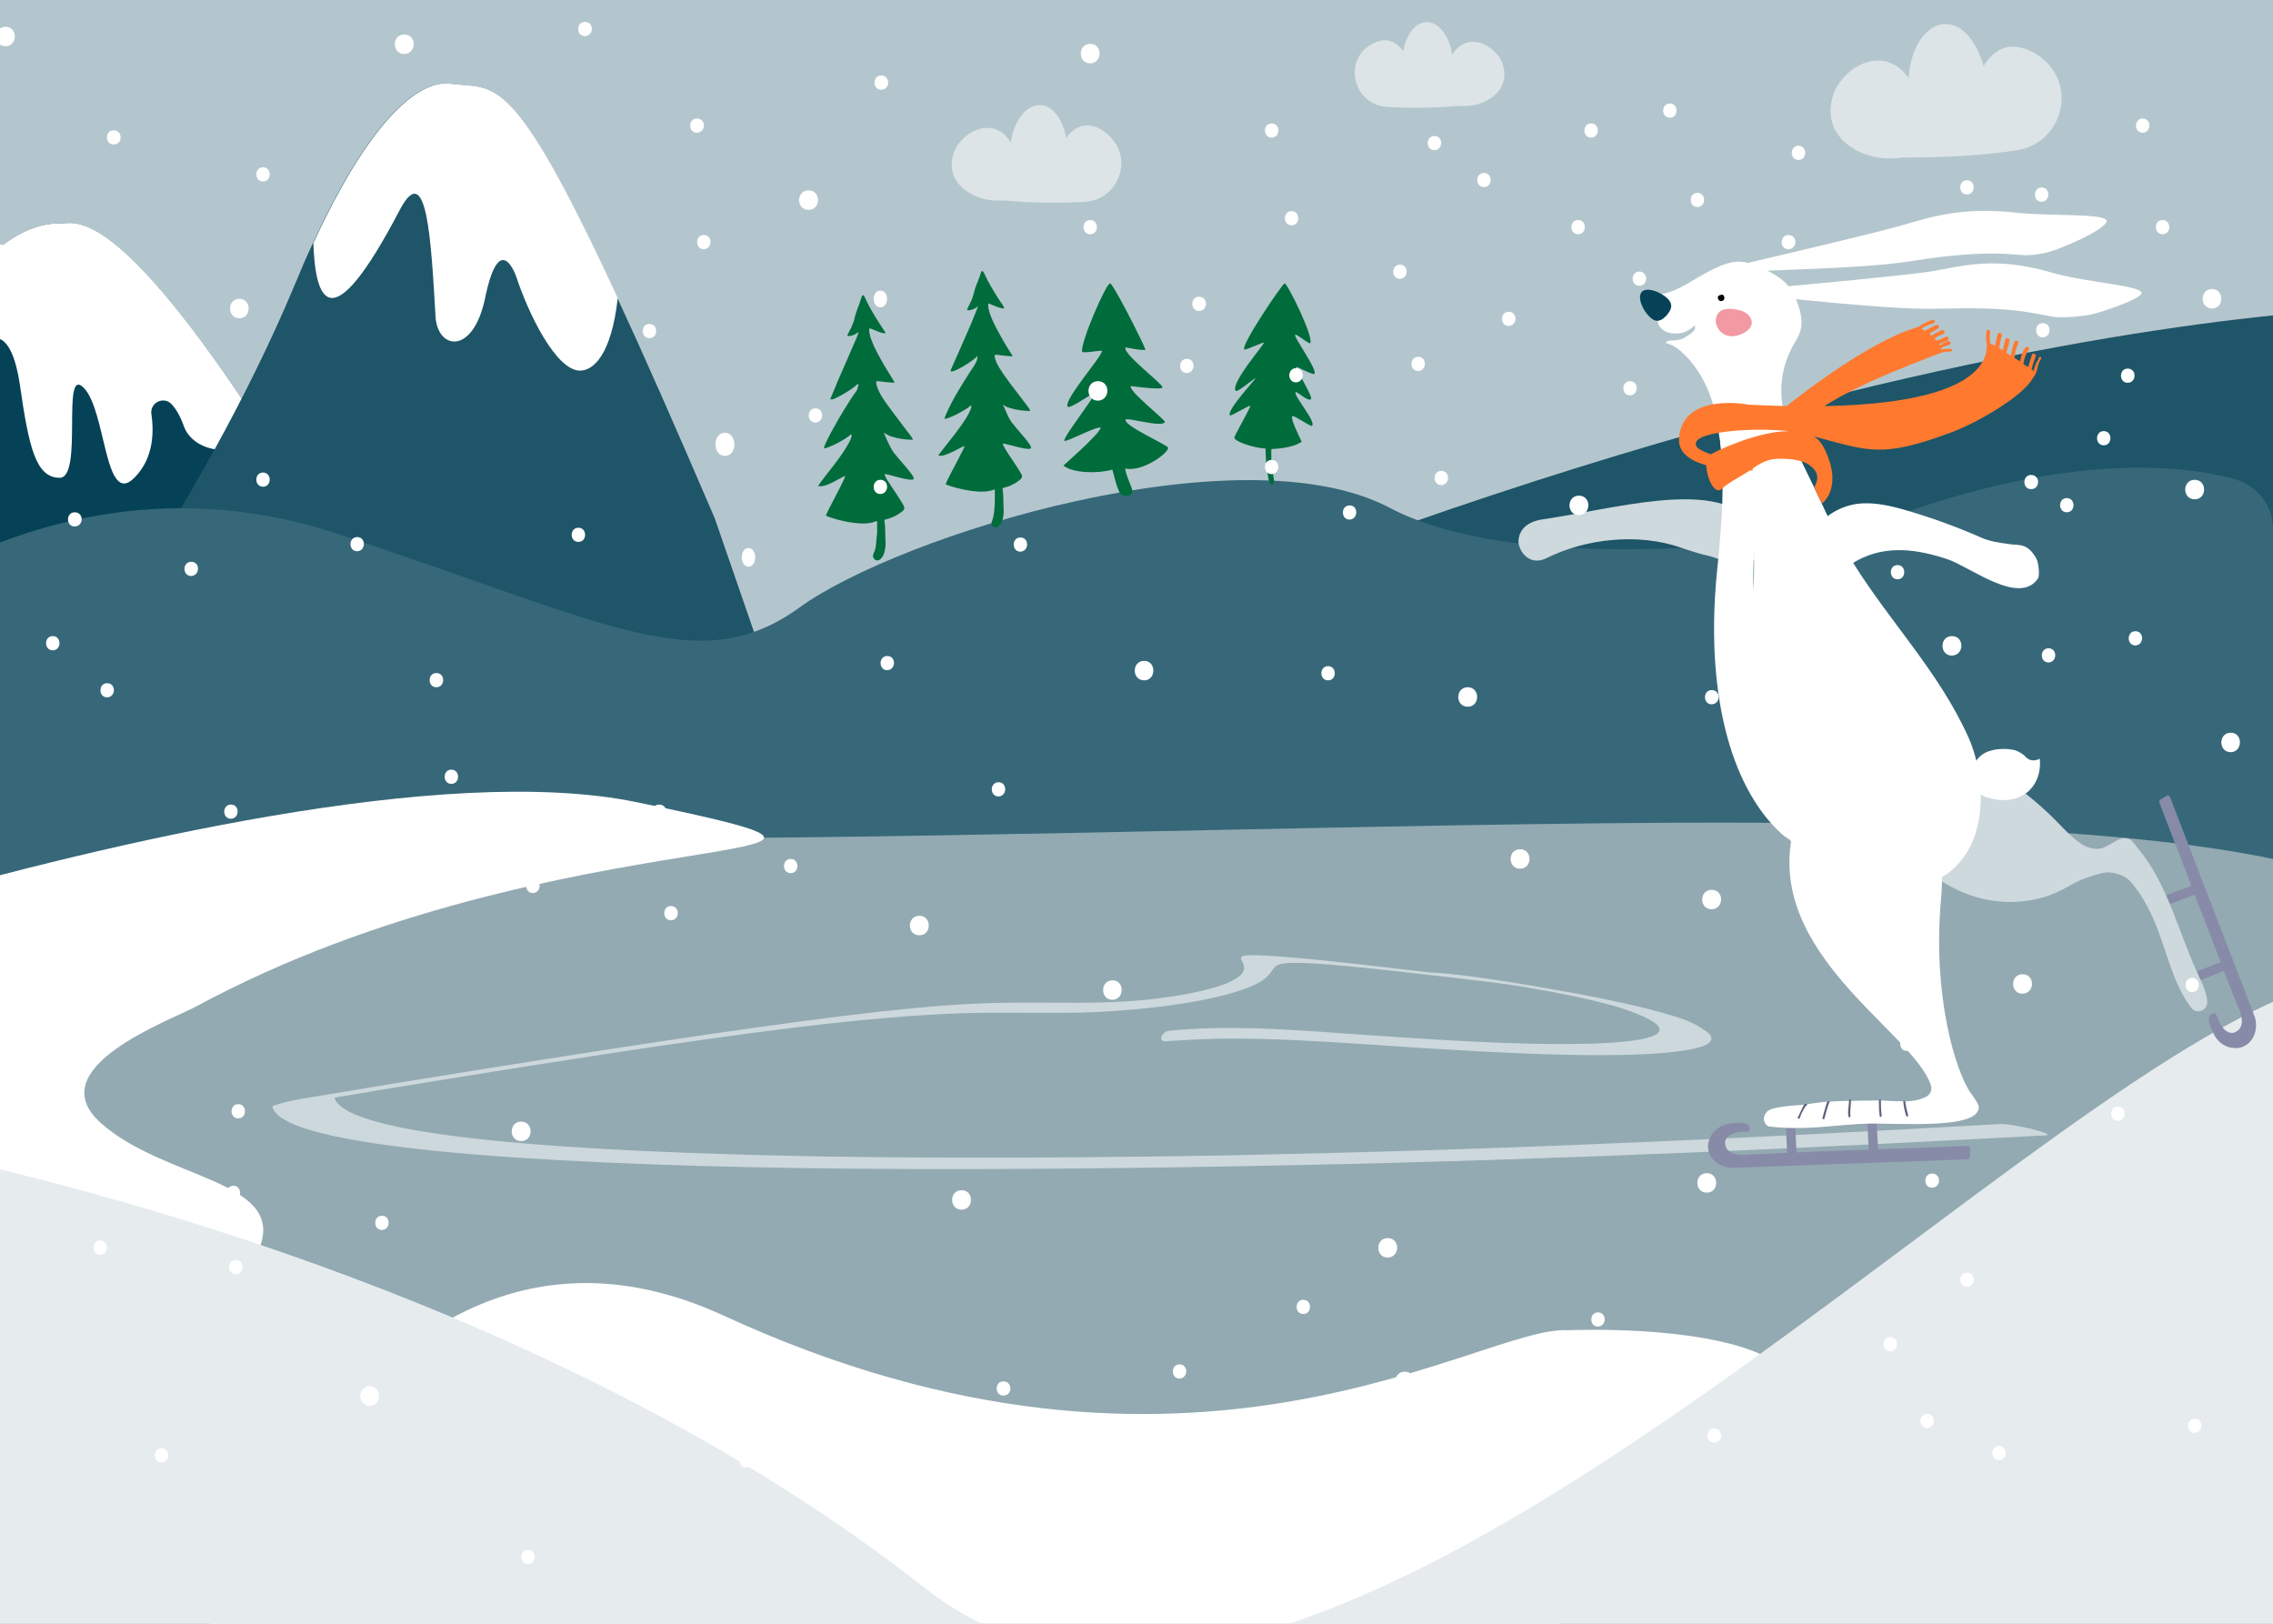
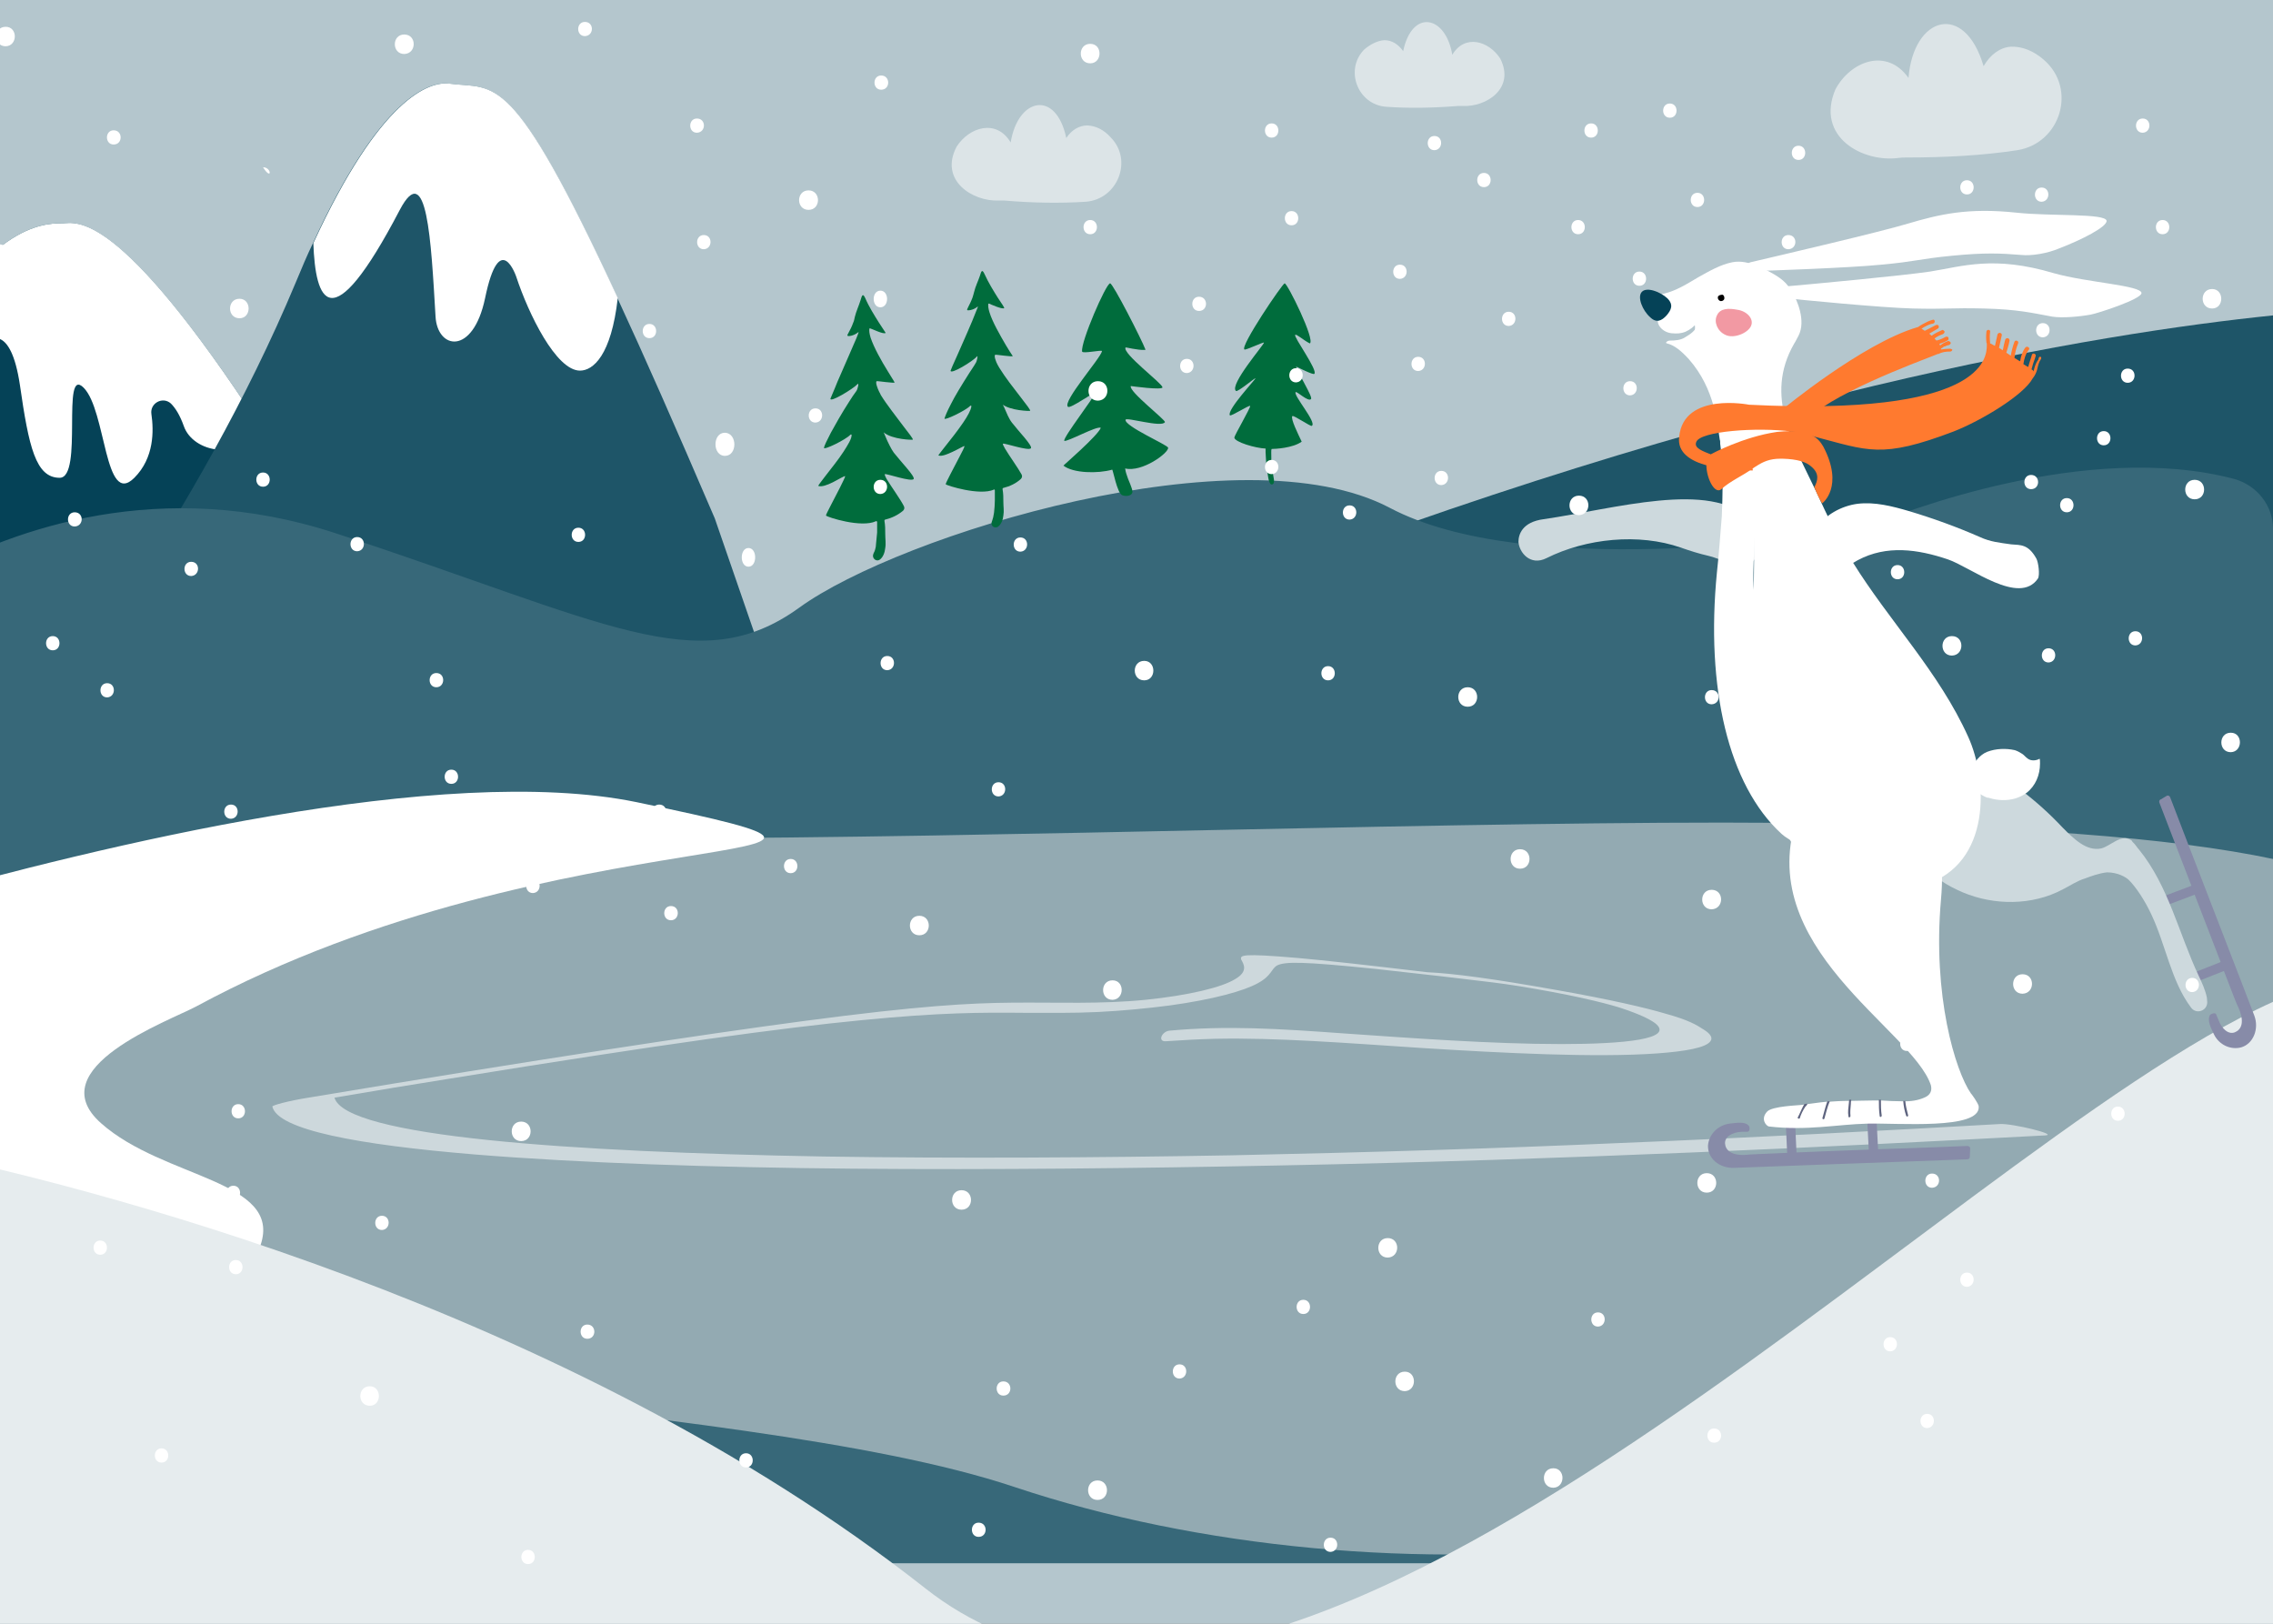
<svg xmlns="http://www.w3.org/2000/svg" xmlns:xlink="http://www.w3.org/1999/xlink" id="_x2014_ÎÓÈ_x5F_1" x="0px" y="0px" viewBox="0 0 560 400" style="enable-background:new 0 0 560 400;" xml:space="preserve">
  <rect x="0" y="0" width="560" height="400" fill="#808080" stroke="none" />
  <style type="text/css"> .st0{clip-path:url(#SVGID_2_);fill:none;} .st1{clip-path:url(#SVGID_2_);fill:#B4C6CD;} .st2{clip-path:url(#SVGID_2_);fill:#1E5568;} .st3{clip-path:url(#SVGID_2_);} .st4{fill:#054257;} .st5{fill:#FFFFFF;} .st6{fill:#1E5568;} .st7{clip-path:url(#SVGID_2_);fill:#376879;} .st8{clip-path:url(#SVGID_2_);fill:#006C3C;} .st9{opacity:0.53;clip-path:url(#SVGID_2_);} .st10{clip-path:url(#SVGID_2_);fill:#93AAB2;} .st11{opacity:0.54;clip-path:url(#SVGID_2_);fill:#FFFFFF;enable-background:new ;} .st12{clip-path:url(#SVGID_2_);fill:#FFFFFF;} .st13{clip-path:url(#SVGID_2_);fill:#E6ECEE;} .st14{fill:#878BA8;} .st15{fill:#CDD9DD;} .st16{fill:#F299A3;} .st17{fill:#FF7A2F;} .st18{fill:#5E647F;} .st19{clip-path:url(#SVGID_2_);fill:#074257;} .st20{clip-path:url(#SVGID_2_);fill:#FF7A2F;} .st21{clip-path:url(#SVGID_2_);fill:#EAEDF8;} </style>
  <g>
    <defs>
      <rect id="SVGID_1_" y="0" width="560" height="400" />
    </defs>
    <clipPath id="SVGID_2_">
      <use xlink:href="#SVGID_1_" style="overflow:visible;" />
    </clipPath>
    <rect y="0" class="st0" width="560" height="400" />
    <rect y="0" class="st0" width="560" height="400" />
    <rect y="0" class="st0" width="560" height="400" />
    <rect x="-23.4" y="-29" class="st1" width="583.4" height="432.2" />
    <rect y="0" class="st0" width="560" height="400" />
    <rect y="0" class="st0" width="560" height="400" />
    <rect y="0" class="st0" width="560" height="400" />
    <path class="st2" d="M560,77.7v227.9l-169.8,5.2l0,0l-142.7,4.3L131,318.8v-95.3c62-32.4,118.7-57.6,169.5-77.3 C427.4,96.7,517.1,82.1,560,77.7z" />
    <rect y="0" class="st0" width="560" height="400" />
    <rect y="0" class="st0" width="560" height="400" />
    <rect y="0" class="st0" width="560" height="400" />
    <g class="st3">
      <path class="st4" d="M95.1,161.8l-120.8,3.6V95c1.3-2,2.5-4.1,3.7-6.1c0.2-0.3,0.4-0.6,0.6-1C-2.8,56,9.8,55,15.4,55 c3.3,0,13.4-4.1,49,50.5c5,7.6,10.5,16.4,16.5,26.6L95.1,161.8z" />
      <path class="st5" d="M64.4,105.5c-5.4,8.2-16.8,6-19.1-0.5c-1-2.8-2.1-4.5-3.2-5.6c-2-1.8-5.2-0.1-4.8,2.6 c0.6,4.1,0.7,10.8-4.2,15.7c-7.4,7.4-6.9-16.6-12.5-22.2s0,22.2-5.9,22.2s-7.6-7.6-9.8-22.9C2.6,79.5-2.8,83.9-2.8,83.9 S-14.5,101-19.4,96.1c-1.9-1.9-2.6-4.6-2.6-7.2c0.2-0.3,0.4-0.6,0.6-1C-2.8,56,9.8,55,15.4,55C18.7,55,28.8,50.8,64.4,105.5z" />
    </g>
    <rect y="0" class="st0" width="560" height="400" />
    <rect y="0" class="st0" width="560" height="400" />
    <rect y="0" class="st0" width="560" height="400" />
    <g class="st3">
      <path class="st6" d="M190.4,169.1L9.9,176.6c0,0,38.6-48.6,63-107.1c1.4-3.4,2.8-6.7,4.2-9.6c16.4-35.6,28.4-39.9,33.5-39.3 c11.6,1.5,15.1-4.2,41.5,52.8c6.5,14,14.3,31.7,24,54.3L190.4,169.1z" />
      <path class="st5" d="M152.2,73.4c-1.6,14.2-6.1,17.9-9.3,17.9c-5.9,0-12.7-14-15.7-23.1c0,0-4.1-12.2-7.7,5.3 c-3,14.2-11.8,12.6-12.2,4.4c-1.1-18.7-2.1-38.9-8.8-26.2c-17.2,32.9-20.8,22.2-21.3,8.2c16.4-35.6,28.4-39.9,33.5-39.3 C122.2,22.1,125.8,16.4,152.2,73.4z" />
    </g>
    <rect y="0" class="st0" width="560" height="400" />
    <rect y="0" class="st0" width="560" height="400" />
    <rect y="0" class="st0" width="560" height="400" />
    <path class="st7" d="M560,130.2v242.4c0,6.9-5.8,12.5-13,12.5H-10.4c-7.2,0-13-5.6-13-12.5V152.3c0-4.5,2.5-8.7,6.6-10.9 c20.4-11.1,56.4-24.1,99.3-10.1c66.8,21.9,89.5,36.4,114.4,18.4c24.8-18,108.9-43.9,145.5-24.6c33.5,17.7,103,7.4,114.6,5.6 c1-0.2,2-0.5,3-0.9c8.4-3.5,54.2-21.4,90.5-11.8C556.1,119.6,560,124.6,560,130.2z" />
    <rect y="0" class="st0" width="560" height="400" />
    <rect y="0" class="st0" width="560" height="400" />
    <rect y="0" class="st0" width="560" height="400" />
    <path class="st8" d="M278.6,95.1c0,0,7.9,1.1,7.8,0.3c-0.1-1-9.9-8.3-9.1-9.8c0.1-0.1,2.9,0.7,4.8,0.6c0.1,0,0.1-0.1,0.1-0.1 c-0.9-2.4-8-16.3-8.7-16.3c-1,0-7.3,14.5-6.9,16.8c0.1,0.6,5-0.5,4.9-0.1c-0.3,1.7-9.8,12.4-8.4,13.7c0.6,0.6,6.5-3.8,6.6-3.3 c0.2,0.6-7.8,10.8-7.5,11.7c0.8,0.3,8.1-3.8,9-3.2c-0.7,1.9-9.3,9.3-9.2,9.3c2.4,1.9,8.5,2,12,1c0.2-0.1,1.2,5.8,2.5,6.3 c1.1,0.4,2.6,0.1,2.5-1c-0.1-0.8-0.9-2.6-1.1-3.1c-0.4-1.3-0.5-1.2-0.7-2.5c4.2,1,10.7-3.8,10.6-5.1c-0.1-0.7-10.8-5.3-10.5-6.9 c0.2-0.7,8.9,2,9.7,0.6C287.3,103.5,278,96.4,278.6,95.1z" />
    <rect y="0" class="st0" width="560" height="400" />
    <rect y="0" class="st0" width="560" height="400" />
    <rect y="0" class="st0" width="560" height="400" />
    <path class="st8" d="M319.2,96.6c0.3-0.3,3.1,2.5,3.8,1.7c0.5-0.5-3.3-6.5-3.7-8c0.7,0.3,4.2,2.1,4.5,1.8c1-0.8-5.2-9.2-4.7-9.6 c0.3-0.3,2,1.3,3.6,2.1c1.4-0.8-5.5-14.8-6.2-14.8c-0.5,0-11.1,15.6-9.9,16.3c0.3,0.2,4.7-1.9,4.8-1.7c0.2,0.3-8.6,10.4-6.9,11.9 c0.4,0.4,4.7-3.3,4.8-3.1c0.1,0.2-7.1,7.8-6.3,9.1c0.2,0.4,4.8-2.6,5-2.3c0.2,0.3-3.9,7.3-3.9,7.8c0.1,1.1,5.2,2.6,7.7,2.7 c0,0.3,0,0.6,0,0.9c0.1,1.3,0.1,2.7,0.3,4c0.1,0.6,0.2,1.3,0.3,1.9c0.1,0.6,0.2,1.4,0.6,1.9c0.3,0.3,0.7,0.1,0.8-0.2 c0.2-0.5,0-1.2-0.1-1.8s-0.2-1.3-0.3-1.9c-0.2-1.3-0.2-2.6-0.2-3.9c0-0.3,0-0.6,0.1-0.8c0.8,0,5.2-0.2,7.4-1.8 c-0.9-1.9-2.8-5.7-2.3-6.3c0.3-0.3,4.6,2.7,4.8,2.4C324.5,104.1,318.6,97.4,319.2,96.6z" />
    <rect y="0" class="st0" width="560" height="400" />
    <rect y="0" class="st0" width="560" height="400" />
    <rect y="0" class="st0" width="560" height="400" />
    <rect y="0" class="st0" width="560" height="400" />
    <rect y="0" class="st0" width="560" height="400" />
    <path class="st8" d="M219.2,109.8c0.3,0.6,0.7,1.3,1,1.7c0.7,0.9,2.1,2.5,3.2,3.8c1.1,1.3,1.9,2.4,1.7,2.7 c-0.5,0.8-6.8-1.4-7.1-1.2c-0.1,0.1,0.1,0.6,0.5,1.3c1.1,1.8,3.4,5,4.2,6.6c0.2,0.4,0.1,0.8-0.2,1.1c-1.3,1.1-2.8,1.8-4.4,2.2 c-0.1,0-0.2,0.1-0.2,0.3c0.2,1.1,0.2,2.2,0.2,3.3s0.2,2.3,0,3.4c-0.1,1-0.5,2.3-1.4,2.9c-0.8,0.5-1.8-0.3-1.6-1.2 c0.1-0.5,0.4-0.8,0.5-1.3c0.1-0.4,0.2-0.7,0.2-1.1c0.1-1,0.2-2,0.3-3.1c0-0.9,0-1.7,0-2.6c0-0.1-0.1-0.3-0.3-0.2 c-3.6,1.7-12-1-12.3-1.4c-0.1-0.2,2-4,3.4-6.8l0,0c0.8-1.6,1.4-2.8,1.3-2.9c-0.1-0.1-1.5,0.7-3,1.5c-1.4,0.7-2.8,1.2-3.6,0.9 c-0.1,0,0.7-1.1,1.8-2.5c1.3-1.7,3.1-3.9,4.4-5.9c1.1-1.7,2-3.2,2-4l0,0c0.1-0.2-0.1-0.4-0.3-0.2c-1.1,1.2-6.6,3.9-6.5,3.2 c0.1-0.5,0.7-1.8,1.7-3.7c1.1-2,2.6-4.7,4.6-7.8c0.5-0.8,1.1-1.7,1.7-2.5c0.3-0.4,0.7-2.1,0.3-1.7c-1.1,1.2-6.9,4.7-6.7,3.6 c0-0.1,0.8-1.8,1.7-4.1c1.5-3.5,3.7-8.4,4.7-10.8c0.4-1,0.6-1.5,0.5-1.5c-1.2,1-2.6,1.1-2.7,0.9c-0.2-0.2,0.7-1.2,1.4-3.2 c0.2-0.4,0.3-0.9,0.4-1.4c0.3-1.3,1-2.8,1.4-4.1c0.4-1.4,0.6-1.8,1.2-0.5c0.9,2.1,2.3,4.3,3.3,5.9c1,1.5,1.7,2.6,1.7,2.6 c-0.4,0.5-3.6-1.1-3.8-1.1c-0.1,0-0.2,0-0.2,0c-0.1,0.6,0,1.3,0.3,2.3c0.8,2.4,2.7,5.8,4.2,8.2c0.7,1.2,1.4,2.2,1.7,2.8 c0.2,0.3-4.4-0.4-4.4-0.3c-0.4,0.2,0.2,1.8,0.6,2.6c0.1,0.2,0.3,0.5,0.4,0.8c1.4,2.3,3.8,5.3,5.5,7.6c1.4,1.8,2.5,3.2,2.4,3.4 c0,0.1-5.1,0-7.2-1.8C217.8,106.6,218.4,108.3,219.2,109.8z" />
    <rect y="0" class="st0" width="560" height="400" />
    <rect y="0" class="st0" width="560" height="400" />
    <rect y="0" class="st0" width="560" height="400" />
    <path class="st8" d="M248.3,102.4c0.3,0.6,0.6,1.2,1,1.7c0.7,0.9,2,2.4,3.1,3.7c1,1.2,1.8,2.3,1.6,2.6c-0.5,0.8-6.5-1.3-6.9-1.1 c-0.1,0.1,0.1,0.5,0.5,1.2c1,1.7,3.3,4.9,4.1,6.4c0.2,0.4,0.1,0.8-0.2,1.1c-1.2,1.1-2.7,1.8-4.3,2.2c-0.1,0-0.2,0.1-0.2,0.3 c0.2,1.1,0.2,2.1,0.2,3.2s0.2,2.2,0,3.3c-0.1,1-0.5,2.2-1.4,2.8c-0.8,0.4-1.7-0.2-1.5-1.1c0.1-0.4,0.3-0.8,0.4-1.3 c0.1-0.4,0.1-0.7,0.2-1.1c0.1-1,0.2-2,0.2-3c0-0.8,0-1.7,0-2.5c0-0.1-0.1-0.3-0.2-0.2c-3.5,1.6-11.7-1-11.9-1.3 c-0.1-0.2,1.9-3.9,3.3-6.6l0,0c0.8-1.5,1.4-2.7,1.3-2.8c-0.1-0.1-1.4,0.7-2.9,1.4c-1.3,0.6-2.7,1.2-3.5,0.9c-0.1,0,0.7-1,1.8-2.4 c1.3-1.6,3-3.8,4.3-5.7c1.1-1.6,1.9-3.1,2-3.9l0,0c0.1-0.2-0.1-0.4-0.3-0.2c-1,1.1-6.4,3.7-6.3,3.1c0.1-0.4,0.6-1.7,1.6-3.6 c1-2,2.6-4.6,4.5-7.6c0.5-0.8,1.1-1.6,1.6-2.5c0.3-0.4,0.6-2,0.3-1.6c-1,1.2-6.6,4.6-6.5,3.5c0-0.1,0.7-1.7,1.7-3.9 c1.5-3.4,3.6-8.1,4.5-10.5c0.4-0.9,0.6-1.5,0.5-1.4c-1.2,1-2.5,1-2.6,0.9c-0.2-0.2,0.6-1.2,1.3-3.1c0.1-0.4,0.3-0.9,0.4-1.4 c0.3-1.3,1-2.7,1.4-3.9c0.4-1.4,0.6-1.7,1.2-0.4c0.9,2,2.2,4.1,3.2,5.7c1,1.5,1.7,2.5,1.6,2.6c-0.4,0.4-3.5-1-3.7-1.1 c-0.1,0-0.2,0-0.2,0c-0.1,0.5,0,1.3,0.3,2.2c0.7,2.3,2.6,5.6,4,8c0.7,1.2,1.3,2.1,1.7,2.7c0.2,0.3-4.2-0.4-4.3-0.3 c-0.4,0.2,0.2,1.8,0.6,2.5c0.1,0.2,0.3,0.5,0.4,0.7c1.4,2.3,3.6,5.1,5.3,7.3c1.4,1.8,2.4,3.1,2.3,3.3c0,0.1-5,0-7-1.7 C247,99.2,247.6,100.9,248.3,102.4z" />
    <rect y="0" class="st0" width="560" height="400" />
    <rect y="0" class="st0" width="560" height="400" />
    <rect y="0" class="st0" width="560" height="400" />
    <g class="st9">
      <path class="st5" d="M495.4,11.5c-2.7,0.2-5.1,2-6.7,4.8c-4.7-16-17.3-12.3-18.5,2.9c-5.4-7.6-14.3-4.1-18,2.8 c-5,11.8,6.8,18.1,15.6,16.9c0.6-0.1,1.2-0.1,1.8-0.1c9.7,0,18.9-0.5,27.4-1.8c10.7-1.7,14.8-15.2,6.5-22.3 C501.1,12.6,498.3,11.4,495.4,11.5z" />
    </g>
    <rect y="0" class="st0" width="560" height="400" />
    <rect y="0" class="st0" width="560" height="400" />
    <rect y="0" class="st0" width="560" height="400" />
    <g class="st9">
      <path class="st5" d="M341.1,9.9c1.8,0,3.4,1,4.6,2.7c2.2-10.5,10.5-8.8,12.1,0.9c3.1-5.2,9-3.4,11.8,0.9c3.8,7.4-3.5,12-9.2,11.7 c-0.4,0-0.8,0-1.1,0c-6.3,0.5-12.2,0.6-17.8,0.2c-7-0.5-10.3-9.1-5.4-14.1C337.5,11,339.3,10,341.1,9.9z" />
    </g>
    <rect y="0" class="st0" width="560" height="400" />
    <rect y="0" class="st0" width="560" height="400" />
    <rect y="0" class="st0" width="560" height="400" />
    <g class="st9">
      <path class="st5" d="M267.9,30.9c-2,0-3.9,1.1-5.2,3.1c-2.5-11.9-11.9-10-13.7,1.1c-3.5-5.9-10.2-3.8-13.3,1 c-4.4,8.3,3.9,13.6,10.4,13.3c0.4,0,0.9,0,1.3,0c7.1,0.6,13.8,0.7,20.1,0.3c7.9-0.6,11.7-10.3,6.1-15.9C272,32,270,31,267.9,30.9z " />
    </g>
    <rect y="0" class="st0" width="560" height="400" />
    <rect y="0" class="st0" width="560" height="400" />
    <rect y="0" class="st0" width="560" height="400" />
    <rect y="0" class="st0" width="560" height="400" />
    <rect y="0" class="st0" width="560" height="400" />
    <path class="st10" d="M560,211.6v69.7c-15.7,14-33,29-44,44.1c-44.7,61.6-175.5,71.2-266.1,40.9c-69.5-23.2-230-22.1-295.2-58.1 c-25.5-14-21.3-49.3,6.7-58.1c32.4-10.1,65.7-43.6,200.1-43.6c83.5,0,204.1-4.4,277.1-3.8C496.7,203.3,535.4,206.4,560,211.6z" />
    <rect y="0" class="st0" width="560" height="400" />
    <rect y="0" class="st0" width="560" height="400" />
    <rect y="0" class="st0" width="560" height="400" />
    <path class="st11" d="M383,243.8c13.7,2.4,22.6,4.5,27.3,5.9c5.8,1.6,7.7,2.8,9.4,3.9c1.8,1.1,2.3,2.1,1.7,2.9 c-1.1,1.6-6.2,2.5-13.1,3c-15.3,1.1-38.2-0.1-57.5-1.3c-19.8-1.3-36.1-2.6-51.4-2.3c-3.9,0.1-7.9,0.3-12.1,0.6 c-2.2,0.2-1.1-2.4,0.8-2.6c14.2-1.3,26.7-0.5,43.3,0.7c16,1.1,36.1,2.6,53.3,2.6c15.3,0,28.2-1.2,23-5.2c-1.4-1-3.9-2.2-8.1-3.6 c-2.4-0.8-9.2-2.7-21.4-4.8c-6.2-1.1-9.7-1.5-12.2-1.8c-4-0.5-7.5-0.9-10.9-1.3c-6.3-0.7-11.7-1.3-16.1-1.8 c-18.4-1.9-22.3-1.8-24.3-0.9c-1.6,0.9-1.3,2.5-4.8,4.4c-3.4,1.9-10.9,4-21.8,5.5c-5.4,0.7-11.5,1.3-17.6,1.6 c-6.2,0.3-12.2,0.2-18.2,0.2c-10.4-0.1-20.5-0.1-39.9,1.8c-19.6,1.9-48.5,5.8-101.5,14.4c-8.9,1.4-18.5,3-28.5,4.7 c2.7,9.6,58,13.4,120.5,14.5c32.6,0.5,67.4,0.3,100.7-0.3c33.5-0.7,65.6-1.7,95-3c34.6-1.4,65.8-3.1,94.1-4.7 c3-0.2,14.5,2.6,11.2,2.8c-26.6,1.4-55.3,2.9-86.9,4.2c-31.4,1.3-65.7,2.5-101.6,3.2c-34.5,0.7-70.7,1.1-105.3,0.8 c-34.5-0.3-67.3-1.4-93.1-3.5c-29-2.4-48.6-6.1-49.9-11.8c-0.1-0.3,3.9-1.4,8.9-2.2c57.1-9.5,96.6-15.5,122.2-18.9 c28.7-3.8,40.8-4.4,51.2-4.5c11.3-0.1,21.7,0.4,32.8-0.7c10.8-1.1,18.9-3.1,22.1-5.1c3.3-1.9,2.1-3.7,1.5-4.8 c-0.3-1.1,0-1.6,14-0.4c6.7,0.6,16.7,1.7,31.8,3.5C358.1,239.8,367.8,241.1,383,243.8z" />
    <rect y="0" class="st0" width="560" height="400" />
    <rect y="0" class="st0" width="560" height="400" />
    <rect y="0" class="st0" width="560" height="400" />
-     <path class="st12" d="M49,406.7c0,0,42.4-122.6,129.3-82.6c115.3,53.1,186.8,2.2,208,3.6c0.7,0,126.4-5.8,4.3,67.2L361,418.1 L49,406.7z" />
    <rect y="0" class="st0" width="560" height="400" />
    <rect y="0" class="st0" width="560" height="400" />
    <rect y="0" class="st0" width="560" height="400" />
    <path class="st12" d="M24.9,276.7c15.4,13.7,44.7,14,39.3,30c-3.7,10.9-54.9,21.1-87.6,26.6V221.9c48.6-13.6,132.5-34.1,180.2-24.3 c84.7,17.6-18.9,1.9-108.4,50.3C41.7,251.5,9.5,263.1,24.9,276.7z" />
    <rect y="0" class="st0" width="560" height="400" />
    <rect y="0" class="st0" width="560" height="400" />
    <rect y="0" class="st0" width="560" height="400" />
    <path class="st13" d="M560,246.8v174.1H-23.4v-138c43.6,8.7,163,38.8,251.4,108.4C316.9,461.3,477.9,283.8,560,246.8z" />
    <rect y="0" class="st0" width="560" height="400" />
    <rect y="0" class="st0" width="560" height="400" />
    <rect y="0" class="st0" width="560" height="400" />
    <g class="st3">
      <path class="st14" d="M485.4,282.9c0-0.4-0.4-0.6-0.7-0.6c-2.6,0.1-11.8,0.5-22,0.8l-0.4-7.8l-2.3,0.1l0.4,7.8 c-6.2,0.2-12.6,0.5-17.8,0.7l-0.4-8.7l-2.3,0.1l0.4,8.7c-5.3,0.2-8.9,0.4-9.1,0.4c-4.8,0.6-6.1-1.2-6.2-2.7 c-0.1-1.6,1.6-2.8,4.3-2.9h1.2c0.7,0,0.6-1.2,0.4-1.4c-0.9-1.2-3-0.8-4.8-0.6c-3,0.4-5.1,2.8-5.3,5.4c-0.1,3.2,2.8,5.6,6.4,5.5 c0.4,0,51-1.9,57.4-2.1c0.4,0,0.7-0.2,0.7-0.6L485.4,282.9z" />
      <path class="st14" d="M532.4,196.9c-0.4,0.1-0.5,0.5-0.4,0.8c0.9,2.3,4.2,11,7.9,20.5l-7.4,2.8l0.8,2.2l7.4-2.8 c2.2,5.8,4.6,11.8,6.4,16.6l-8.1,3.2l0.8,2.2l8.1-3.2c1.9,4.9,3.2,8.3,3.3,8.4c2.1,4.3,0.9,6.1-0.6,6.7c-1.5,0.6-3.2-0.7-4.1-3.2 l-0.5-1.2c-0.2-0.6-1.3-0.1-1.5,0.1c-0.8,1.3,0.2,3.2,0.9,4.7c1.3,2.8,4.3,4,6.8,3.3c3-0.9,4.4-4.6,3.2-7.8 c-0.1-0.4-18.4-47.6-20.7-53.7c-0.1-0.4-0.5-0.6-0.8-0.5L532.4,196.9z" />
      <path class="st15" d="M380.3,127.9c17.3-2.5,41.3-9.7,50.7,0.1c5.4,4.8,2.1,11.2-1.8,11.5c-2.1,0.1-5.3-1.9-8.4-2.6 c-2.2-0.5-4.4-1.2-6.7-2c-10.3-3.6-23.3-2.3-33.1,2.6c-4,2-6.7-1.4-6.9-4C374.1,131.7,375,128.6,380.3,127.9z" />
      <path class="st15" d="M543.7,245.7c-0.4-1.9-1.2-3.6-2-5.3c-4.9-10.4-7.4-22.1-14.7-31.1c-0.5-0.5-0.9-1.3-1.6-1.9 c-0.1-0.2-0.2-0.4-0.5-0.5c-2.3-1.5-4.9,1.5-7.2,2.1c-3.7,0.8-6.9-2.5-9.5-5.1c-3.2-3.4-6.5-6.4-10.2-9.2c-1.8-1.3-3.7-2.6-5.8-3 c-3.4-0.6-6.7,1.1-9.6,2.9c-3.2,2.1-6.2,4.7-8.1,8.1c-4.8,8.7,1.4,13.8,9,17.1c7.8,3.3,17.2,3.3,24.7-0.7c1.8-0.9,3.5-2.1,5.5-2.7 c1.3-0.5,3.5-1.3,5.4-1.5c2.7,0,4.7,1.2,5.4,1.9c1.8,1.8,3.9,5,5.5,8.4c3.6,7.6,4.9,16.5,9.8,23c1.3,1.8,4,0.8,4-1.3 C543.8,246.4,543.7,246,543.7,245.7z" />
      <path class="st5" d="M438.6,72.7c-0.7-0.8-0.1-2.1,0.9-2.1c7.9-0.7,29.3-2.7,36-3.7c8.1-1.3,15.7-4,30.5,0.4 c8.1,2.3,21.6,3,21.6,4.9c0,1.5-10.8,5-12.5,5.3c-2.7,0.5-7,0.9-9.5,0.5c-4.9-0.9-8.5-1.8-16.8-2s-8.8,0.2-17.5,0 c-7.9-0.2-28.3-2.2-31.9-2.6C439.2,73.1,438.9,72.9,438.6,72.7L438.6,72.7z" />
      <path class="st5" d="M430.7,66.8c-0.7-0.7-0.4-2,0.6-2.2c7.7-1.8,32.1-7.5,38.7-9.5c7.8-2.3,14.8-4,26.9-2.7 c8.4,0.9,21.9,0.1,22.1,2c0.1,1.5-6.2,4.7-11.7,6.8c-2.8,1.2-6.8,1.9-9.4,1.6c-5-0.4-8.8-0.6-17,0.2s-8.7,1.4-17.4,2.2 c-7.9,0.8-28.3,1.5-32,1.6C431.3,67.2,430.9,67.1,430.7,66.8L430.7,66.8z" />
      <path class="st5" d="M447.4,130.4c2-3.5,6.3-5.8,10.3-6.3c4.2-0.5,8.5,0.6,12.6,1.8c6,1.8,11.8,3.9,17.5,6.4 c2.6,1.2,4.9,1.4,7.7,1.8c2.3,0.2,4.2-0.1,6.2,3.5c0.5,0.9,0.9,4,0.4,4.9c-4.6,6.8-16.6-2.8-22.2-4.7c-7.4-2.5-15.1-3.6-22.2,0.2 c-4.2,2.3-7.6,5.8-10.4-1.3C446.5,134.4,446.6,132.3,447.4,130.4z" />
      <g>
        <path class="st5" d="M502.6,188.1c0,2.8-1.1,5.5-3.3,7.2c-0.8,0.6-1.8,1.1-2.8,1.4c-2.1,0.6-4.3,0.5-6.3-0.1 c-0.2-0.1-0.4-0.1-0.6-0.1c-1.6-0.6-3.2-1.8-4-3.3c-0.1-0.4-0.1-0.6-0.1-0.9c-0.1-0.9-0.1-1.9,0.2-2.8c0.7-1.8,2.1-3.6,3.9-4.3 c2.1-0.8,4.6-0.9,6.8-0.4c0.6,0.2,1.2,0.5,1.8,0.9c0.6,0.4,0.8,0.8,1.4,1.2c0.8,0.6,2.1,0.5,2.9,0 C502.6,187.2,502.6,187.6,502.6,188.1z" />
        <path class="st5" d="M438.9,205.4c-13.1-12-18.7-36-15.9-64.4c0.5-4.4,0.8-9.1,1.2-13.8c0.1-2.6,0.2-5.1,0.2-7.7 c0-1.6,0-3.3-0.1-4.8c0-0.5,0-0.9-0.1-1.4c-0.1-1.6-0.1-2-0.4-4c0-0.1,0-0.2,0-0.4c0-0.2,0-0.4-0.1-0.6 c-0.6-3.6-1.1-12.4-7.6-19.8c-2-2.2-3.7-3.5-5.4-3.9c-0.6-0.1,0.1-0.7,0.7-0.7c1.3,0,2.8-0.1,3.9-0.9c1.2-0.7,2.3-1.5,2.8-2.7 c0-0.1,0.1-0.2,0.1-0.5c0-0.1-0.1-0.2-0.2-0.2c-0.7,0.9-1.6,1.6-2.7,2.1c-1.2,0.5-2.2,0.5-3.4,0.4c-1.1-0.1-2.1-0.6-2.8-1.4 c-2.2-2.6,1.6-4.9,2.7-4.8c1.6,0.2,5,0.9,6.3,2c2.5,2,1.5,7.7,2.6,10.8c1.1,2.9,2.6,4.7,4,7.9c0.7,1.5,1.3,3.3,2,4.8 s1.2,3,1.6,4.7c0.9,3.2,1.9,6.3,2.6,9.6c0.4,2,0.7,4,0.9,6c0.1,1.3,0.2,2.6,0.4,3.9c0.1,0.9,0.1,1.9,0.1,2.7 c0.2,8.3-1.5,17.5,1.4,25.1c2.1,5.7,4.3,11.6,7.7,16.7c5,7.7,12.5,13.3,19.2,19.5c3.3,3,6,6.7,9,10.1 C484.8,216,446.8,212.7,438.9,205.4z" />
        <path class="st5" d="M484.9,181.5c-7.2-16-19.4-28.4-28.5-43.1c-3.4-5.5-6.2-11.3-8.9-17.2c-5.6-11.8-12.9-23.6-5.5-36.5 c0.4-0.6,0.7-1.3,1.1-2c1.9-3.7-0.4-8.8-1.4-10.5c-1.3-2-1.9-3.7-8.8-6.7c-2-0.8-4-1.3-6.1-0.9c-3,0.6-5.7,2.2-8.4,3.7 c-2.7,1.6-5.4,3.3-8.3,4c-1.2,0.4-2.6,0.5-3.6,1.2c-1.1,0.7-1.6,2.2-0.9,3.3c0.2,0.4,0.7,0.9,1.2,1.2c1.1,0.1,2.6-1.9,5.3-1.5 c4.9,0.7,5.6,2.9,5.5,4.6c-0.1,1.4,0.1,2.8,0.7,4.1c2,4.1,6,11.9,6.5,12.9c1.5,2.6,2.5,5.4,3.3,8.3s1.8,5.7,2.3,8.8 s1.1,6.1,1.3,9.1c0.5,6.1,0.5,12.2,0.4,18.4c-0.2,11.3-0.9,22.8,0.8,34c0.9,5.5,5.4,28.5,9.7,32.5c4.9,4.4,20.7,9.4,28.3,9.2 c1.1,0,2.2,0.2,3.2-0.4l0,0C490.8,212.8,489.7,192,484.9,181.5z" />
        <path d="M423.3,73c-0.2,0.4,0,0.9,0.4,1.1s0.9,0,1.1-0.4c0.1-0.4,0-0.9-0.4-1.1C424,72.6,423.5,72.7,423.3,73z" />
        <path class="st4" d="M410.6,77.7c-1.2,1.3-2.5,2-4.1,0.4c-1.8-1.6-3.2-4.9-2-6.2c1.2-1.3,4.6,0,6.3,1.6 C412.4,75.1,411.7,76.4,410.6,77.7z" />
        <path class="st16" d="M431.4,80.3c-0.8,1.8-4.3,3.2-6.3,2.2c-2-0.9-2.9-3.2-2.1-4.8c0.8-1.8,2.9-1.8,5-1.4 C430.3,76.6,432.2,78.5,431.4,80.3z" />
        <g>
          <path class="st17" d="M480.4,85.9c-0.7,0-1.5,0.1-2.2,0.2c0-0.1,0-0.1,0-0.2l0.1-0.1c0.2-0.1,0.4-0.2,0.6-0.4 c0.1,0,0.2-0.1,0.4-0.1c0,0,0.1,0,0.1-0.1h0.1c0.2-0.1,0.5-0.2,0.7-0.2c0.2-0.1,0.5-0.4,0.4-0.6S480.2,84,480,84 c-0.7,0.2-1.4,0.6-2,1.1c-0.1-0.1-0.1-0.2-0.2-0.4c0.7-0.2,1.4-0.5,2.1-0.9c0.2-0.1,0.2-0.5,0.1-0.7s-0.5-0.2-0.7-0.1 c-0.7,0.4-1.4,0.7-2.2,0.9c-0.1-0.1-0.4-0.4-0.5-0.5c0.6-0.5,1.3-0.8,2.1-1.1c0.2-0.1,0.4-0.4,0.4-0.6c-0.1-0.2-0.4-0.5-0.6-0.4 c-0.9,0.4-1.8,0.8-2.6,1.4c-0.2-0.1-0.4-0.4-0.6-0.5l2.2-1.3c0.2-0.1,0.2-0.5,0.1-0.7s-0.5-0.2-0.7-0.1 c-0.9,0.5-1.8,0.9-2.7,1.4c-0.2-0.2-0.6-0.4-0.8-0.5c0.2-0.1,0.5-0.4,0.8-0.5c0.7-0.4,1.4-0.7,2.1-0.8c0.6-0.2,0.4-1.2-0.2-0.9 c-0.8,0.2-1.6,0.6-2.5,1.1c-0.4,0.2-0.8,0.5-1.1,0.7h-0.1c-13.6,4-33.3,20.3-33.3,20.3l-3.4,3.7l8.7-0.4 c5.7-6.8,27.2-14.7,33-17c0.1,0,0.2,0,0.2,0c0.9-0.5,1.9-0.6,2.9-0.6c0.2,0,0.5-0.2,0.5-0.5C480.8,86,480.6,85.9,480.4,85.9z" />
          <g>
            <path class="st17" d="M502.8,88.5c-0.5,0.7-0.7,1.6-0.9,2.5c-0.2,0.8-0.6,1.6-1.1,2.2c-2.2,4.1-12.6,10.4-19.5,13.1 c-17.9,6.8-21,4.7-34.5,1.2c-0.7-0.2-1.4-0.4-2.1-0.6c-0.9-0.2-2-0.5-3.3-0.6c-8.5-1.1-22.6-0.1-23.5,2.6 c-0.6,1.5,1.5,2.2,4,3.2c3.2,1.2,5.4,0.8,9.1,1.3c-0.4,0.2,1.1,2.2,0.8,2.5c-3.5,0-7.7-0.2-11.1-1.2c-4.2-1.1-7.5-3.2-7-7.1 c1.1-11.1,17.2-7.9,17.2-7.9c57.5,2.9,58.6-11.3,58.6-14.7c0-0.2,0-0.5-0.1-0.6c-0.1-0.9-0.1-1.8,0-2.7c0-0.6,1.1-0.6,0.9,0.1 c-0.1,0.8-0.1,1.6,0,2.6c0,0.1,0,0.1,0,0.2c0.4,0.1,0.7,0.4,1.2,0.6c0.2-0.9,0.4-1.9,0.6-2.7c0-0.2,0.2-0.5,0.6-0.5 c0.2,0,0.5,0.2,0.5,0.5c-0.2,1.1-0.5,2.1-0.7,3.2c0.4,0.2,0.6,0.4,0.9,0.6c0.1-0.4,0.2-0.6,0.2-0.9c0.1-0.2,0.1-0.6,0.2-0.8 c0.1-0.4,0.1-0.6,0.2-0.8c0-0.2,0.2-0.5,0.6-0.5c0.2,0,0.5,0.2,0.5,0.6c-0.2,1.1-0.5,2-0.8,3c0.4,0.2,0.7,0.5,1.1,0.7 c0.2-1.2,0.5-2.3,0.9-3.4c0.2-0.6,1.2-0.2,0.9,0.4c-0.5,1.2-0.8,2.5-0.9,3.6c0.5,0.2,0.9,0.6,1.4,0.8c0.2-1.3,0.6-2.5,1.3-3.4 c0.1-0.2,0.5-0.2,0.7-0.1s0.4,0.5,0.1,0.7c-0.8,1.1-1.1,2.2-1.3,3.5c0.4,0.2,0.7,0.5,1.2,0.7c0-0.1,0.1-0.2,0.1-0.4 c0.2-0.8,0.6-1.8,0.8-2.6c0.2-0.6,1.2-0.2,0.9,0.4c-0.2,0.8-0.6,1.6-0.8,2.5c-0.1,0.2-0.1,0.5-0.2,0.7c0.2,0.1,0.4,0.2,0.5,0.5 c0-0.1,0.1-0.2,0.1-0.4c0.2-0.8,0.5-1.8,1.1-2.5C502.3,87.4,503.2,87.9,502.8,88.5z" />
          </g>
          <path class="st17" d="M448.9,124c-1.1-2-1.1-2-1.9-4c0.8-1.5,1.4-3.3-0.8-5.1c-1.2-1.1-3.4-1.8-7-1.9c-0.2,0-0.4,0-0.6,0 c-2.5,0-4.2,0.7-6,1.9c-0.4,0.2-0.7,0.5-1.1,0.7c-1.8,1.4-5.4,3-7.4,4.9c-1.6,1.4-3.7-2.6-3.7-6c0-0.7,0.2-1.4,0.7-2.1 c0.1-0.2,0.4-0.5,0.6-0.6c0,0,7.8-4.2,16.1-5.4c1.2-0.1,2.2-0.2,3.3-0.2c1.9,0,3.6,0.2,5,0.9c0.1,0.1,0.2,0.1,0.4,0.2 c1.2,0.6,2,1.5,2.7,2.7C454.4,119.9,449,124,448.9,124z" />
        </g>
      </g>
      <path class="st5" d="M487.5,272.6c0.4,5.8-20,4-27.5,4.2s-14.8,1.8-24.2,0.7c-0.6-0.1-2.2-1.8-0.4-3.7c1.3-1.3,7.6-1.5,8.4-1.6 c0.2,0,0.5-0.1,0.7-0.1s0.5-0.1,0.7-0.1c1.1-0.1,2.6-0.4,4.9-0.6c0.2,0,0.4,0,0.6,0c1.4-0.1,2.9-0.2,4.9-0.2c0.1,0,0.4,0,0.5,0 c1.6,0,3.5-0.1,5.5-0.1c0.4,0,0.8,0,1.3,0c0.1,0,0.4,0,0.5,0c1.6,0.1,3.6,0.2,5.5,0.2c0.1,0,0.4,0,0.5,0c2,0,3.7-0.4,5.1-1.1 c1.5-0.8,1.4-2.1,1.2-2.9c-4.6-13.8-44.4-34.1-32.7-66.7c5.8-13,38.7-16.7,35.2,21c-2.1,23.6,3.5,42.2,7.4,47.8 C485.6,269.3,487.5,271.9,487.5,272.6z" />
      <path class="st18" d="M445.3,271.9c-0.1,0.2-0.2,0.5-0.5,0.7c-0.6,0.9-1.1,1.9-1.4,2.9c-0.1,0.2-0.6,0-0.5-0.2 c0.5-0.9,0.9-2,1.4-2.9c0.1-0.1,0.1-0.2,0.2-0.4C444.9,271.9,445.1,271.9,445.3,271.9z" />
      <path class="st18" d="M450.8,271.3c-0.6,1.4-0.9,2.8-1.3,4.2c-0.1,0.4-0.6,0.2-0.5-0.1c0.4-1.4,0.7-2.7,1.2-4.1 C450.4,271.3,450.5,271.3,450.8,271.3z" />
      <path class="st18" d="M456,271.9c-0.1,1.1-0.2,2.1-0.1,3c0,0.4-0.5,0.5-0.5,0.1c-0.2-1.1,0-2.1,0.1-3.2c0-0.4,0.1-0.6,0.1-0.9 c0.1,0,0.4,0,0.5,0C456,271.3,456,271.6,456,271.9z" />
      <path class="st18" d="M463.6,274.8c0,0.4-0.5,0.5-0.5,0.1c-0.2-1.3-0.2-2.7-0.2-4c0.1,0,0.4,0,0.5,0 C463.4,272.2,463.4,273.5,463.6,274.8z" />
      <path class="st18" d="M469.4,271.2c0.1,1.2,0.4,2.3,0.7,3.5c0.1,0.4-0.4,0.5-0.5,0.1c-0.4-1.2-0.6-2.3-0.7-3.6H469.4z" />
    </g>
    <rect y="0" class="st0" width="560" height="400" />
    <rect y="0" class="st0" width="560" height="400" />
    <rect y="0" class="st0" width="560" height="400" />
    <g class="st3">
      <path class="st5" d="M436.9,78.3c-2.2,0-2.2,3.5,0,3.5C439.2,81.7,439.2,78.3,436.9,78.3z" />
      <path class="st5" d="M332.5,124.5c-2.2,0-2.2,3.5,0,3.5C334.7,127.9,334.7,124.5,332.5,124.5z" />
      <path class="st5" d="M218.6,161.6c-2.2,0-2.2,3.5,0,3.5C220.8,165,220.8,161.6,218.6,161.6z" />
      <path class="st5" d="M194.8,211.6c-2.2,0-2.2,3.5,0,3.5S197,211.6,194.8,211.6z" />
      <path class="st5" d="M162.4,198.2c-2.2,0-2.2,3.5,0,3.5C164.7,201.6,164.7,198.2,162.4,198.2z" />
      <path class="st5" d="M56.9,198.2c-2.2,0-2.2,3.5,0,3.5C59.1,201.6,59.1,198.2,56.9,198.2z" />
      <path class="st5" d="M47.1,138.4c-2.2,0-2.2,3.5,0,3.5C49.3,141.8,49.4,138.4,47.1,138.4z" />
      <path class="st5" d="M88,132.3c-2.2,0-2.2,3.5,0,3.5C90.2,135.7,90.2,132.3,88,132.3z" />
      <path class="st5" d="M184.4,139.6c-2.2,0-2.2-4.6,0-4.6C186.6,135,186.6,139.6,184.4,139.6z" />
      <path class="st5" d="M246,192.7c-2.2,0-2.2,3.5,0,3.5C248.2,196.1,248.2,192.7,246,192.7z" />
      <path class="st5" d="M295.4,73.1c-2.2,0-2.2,3.5,0,3.5C297.7,76.6,297.7,73.1,295.4,73.1z" />
      <path class="st5" d="M251.4,132.4c-2.2,0-2.2,3.5,0,3.5C253.6,135.8,253.6,132.4,251.4,132.4z" />
      <path class="st5" d="M292.4,88.4c-2.2,0-2.2,3.5,0,3.5C294.6,91.8,294.6,88.4,292.4,88.4z" />
      <path class="st5" d="M319.3,90.7c-2.2,0-2.2,3.5,0,3.5C321.5,94.1,321.5,90.7,319.3,90.7z" />
      <path class="st5" d="M313.3,30.4c-2.2,0-2.2,3.5,0,3.5S315.5,30.4,313.3,30.4z" />
      <path class="st5" d="M353.4,33.5c-2.2,0-2.2,3.5,0,3.5C355.6,36.9,355.6,33.5,353.4,33.5z" />
      <path class="st5" d="M344.9,65.2c-2.2,0-2.2,3.5,0,3.5C347.1,68.6,347.1,65.2,344.9,65.2z" />
      <path class="st5" d="M318.2,52c-2.2,0-2.2,3.5,0,3.5C320.4,55.5,320.4,52,318.2,52z" />
      <path class="st5" d="M173.4,57.9c-2.2,0-2.2,3.5,0,3.5C175.6,61.3,175.6,57.9,173.4,57.9z" />
      <path class="st5" d="M349.4,87.9c-2.2,0-2.2,3.5,0,3.5C351.6,91.3,351.6,87.9,349.4,87.9z" />
      <path class="st5" d="M28,32.1c-2.2,0-2.2,3.5,0,3.5C30.3,35.6,30.3,32.1,28,32.1z" />
      <path class="st5" d="M371.7,76.8c-2.2,0-2.2,3.5,0,3.5C373.9,80.2,373.9,76.8,371.7,76.8z" />
      <path class="st5" d="M365.6,42.6c-2.2,0-2.2,3.5,0,3.5C367.8,46.1,367.8,42.6,365.6,42.6z" />
      <path class="st5" d="M403.9,66.9c-2.2,0-2.2,3.5,0,3.5S406.1,66.9,403.9,66.9z" />
      <path class="st5" d="M392,30.4c-2.2,0-2.2,3.5,0,3.5S394.2,30.4,392,30.4z" />
      <path class="st5" d="M411.4,25.5c-2.2,0-2.2,3.5,0,3.5S413.6,25.5,411.4,25.5z" />
      <path class="st5" d="M418.2,47.5c-2.2,0-2.2,3.5,0,3.5C420.4,51,420.4,47.5,418.2,47.5z" />
      <path class="st5" d="M-0.1,60.2c-2.2,0-2.2,3.5,0,3.5C2.2,63.7,2.2,60.2-0.1,60.2z" />
      <path class="st5" d="M388.8,54.2c-2.2,0-2.2,3.5,0,3.5S391,54.2,388.8,54.2z" />
-       <path class="st5" d="M64.8,41.2c-2.2,0-2.2,3.5,0,3.5C67,44.7,67,41.2,64.8,41.2z" />
+       <path class="st5" d="M64.8,41.2C67,44.7,67,41.2,64.8,41.2z" />
      <path class="st5" d="M401.6,93.9c-2.2,0-2.2,3.5,0,3.5C403.8,97.3,403.8,93.9,401.6,93.9z" />
      <path class="st5" d="M355.1,116c-2.2,0-2.2,3.5,0,3.5C357.3,119.4,357.3,116,355.1,116z" />
      <path class="st5" d="M142.5,130c-2.2,0-2.2,3.5,0,3.5S144.7,130,142.5,130z" />
      <path class="st5" d="M503,46.2c-2.2,0-2.2,3.5,0,3.5C505.2,49.6,505.2,46.2,503,46.2z" />
      <path class="st5" d="M484.6,44.4c-2.2,0-2.2,3.5,0,3.5C486.8,47.9,486.8,44.4,484.6,44.4z" />
      <path class="st5" d="M443.1,35.9c-2.2,0-2.2,3.5,0,3.5C445.3,39.4,445.3,35.9,443.1,35.9z" />
      <path class="st5" d="M440.6,57.9c-2.2,0-2.2,3.5,0,3.5C442.9,61.3,442.9,57.9,440.6,57.9z" />
      <path class="st5" d="M469.8,60.2c-2.2,0-2.2,3.5,0,3.5S472,60.2,469.8,60.2z" />
      <path class="st5" d="M527.9,29.2c-2.2,0-2.2,3.5,0,3.5C530.1,32.6,530.1,29.2,527.9,29.2z" />
      <path class="st5" d="M532.8,54.2c-2.2,0-2.2,3.5,0,3.5S535,54.2,532.8,54.2z" />
      <path class="st5" d="M500.4,117c-2.2,0-2.2,3.5,0,3.5C502.7,120.5,502.7,117,500.4,117z" />
      <path class="st5" d="M509.2,122.7c-2.2,0-2.2,3.5,0,3.5C511.4,126.2,511.4,122.7,509.2,122.7z" />
      <path class="st5" d="M503.3,79.6c-2.2,0-2.2,3.5,0,3.5C505.5,83,505.5,79.6,503.3,79.6z" />
      <path class="st5" d="M518.3,106.2c-2.2,0-2.2,3.5,0,3.5S520.5,106.2,518.3,106.2z" />
      <path class="st5" d="M524.2,90.8c-2.2,0-2.2,3.5,0,3.5S526.5,90.8,524.2,90.8z" />
      <path class="st5" d="M467.5,139.2c-2.2,0-2.2,3.5,0,3.5S469.7,139.2,467.5,139.2z" />
      <path class="st5" d="M421.7,170c-2.2,0-2.2,3.5,0,3.5C424,173.4,424,170,421.7,170z" />
      <path class="st5" d="M526.1,155.5c-2.2,0-2.2,3.5,0,3.5C528.3,158.9,528.3,155.5,526.1,155.5z" />
      <path class="st5" d="M493.7,185.4c-2.2,0-2.2,3.5,0,3.5C495.9,188.8,495.9,185.4,493.7,185.4z" />
      <path class="st5" d="M504.7,159.7c-2.2,0-2.2,3.5,0,3.5C506.9,163.1,506.9,159.7,504.7,159.7z" />
      <path class="st5" d="M107.5,165.8c-2.2,0-2.2,3.5,0,3.5S109.8,165.8,107.5,165.8z" />
      <path class="st5" d="M111.2,189.6c-2.2,0-2.2,3.5,0,3.5C113.4,193.1,113.4,189.6,111.2,189.6z" />
      <path class="st5" d="M131.3,216.5c-2.2,0-2.2,3.5,0,3.5C133.5,219.9,133.5,216.5,131.3,216.5z" />
      <path class="st5" d="M165.3,223.2c-2.2,0-2.2,3.5,0,3.5S167.6,223.2,165.3,223.2z" />
      <path class="st5" d="M216.9,118.2c-2.2,0-2.2,3.5,0,3.5C219.1,121.6,219.1,118.2,216.9,118.2z" />
      <path class="st5" d="M216.9,71.6c-2.2,0-2.2,4.1,0,4.1C219.1,75.7,219.1,71.6,216.9,71.6z" />
      <path class="st5" d="M200.9,100.6c-2.2,0-2.2,3.5,0,3.5C203.1,104,203.1,100.6,200.9,100.6z" />
      <path class="st5" d="M160,79.8c-2.2,0-2.2,3.5,0,3.5S162.2,79.8,160,79.8z" />
      <path class="st5" d="M268.6,54.2c-2.2,0-2.2,3.5,0,3.5C270.8,57.7,270.8,54.2,268.6,54.2z" />
      <path class="st5" d="M171.7,29.2c-2.2,0-2.2,3.5,0,3.5C174,32.6,174,29.2,171.7,29.2z" />
      <path class="st5" d="M144.1,5.4c-2.2,0-2.2,3.5,0,3.5C146.4,8.8,146.4,5.4,144.1,5.4z" />
      <path class="st5" d="M217.1,18.6c-2.2,0-2.2,3.5,0,3.5C219.4,22.1,219.4,18.6,217.1,18.6z" />
      <path class="st5" d="M64.8,116.4c-2.2,0-2.2,3.5,0,3.5C67,119.9,67,116.4,64.8,116.4z" />
      <path class="st5" d="M-9,109.7c-2.2,0-2.2,3.5,0,3.5S-6.8,109.7-9,109.7z" />
      <path class="st5" d="M18.4,126.2c-2.2,0-2.2,3.5,0,3.5C20.7,129.6,20.7,126.2,18.4,126.2z" />
      <path class="st5" d="M26.4,168.3c-2.2,0-2.2,3.5,0,3.5C28.6,171.7,28.6,168.3,26.4,168.3z" />
      <path class="st5" d="M13,156.7c-2.2,0-2.2,3.5,0,3.5S15.2,156.7,13,156.7z" />
      <path class="st5" d="M58.7,272c-2.2,0-2.2,3.5,0,3.5S60.9,272,58.7,272z" />
      <path class="st5" d="M24.7,305.6c-2.2,0-2.2,3.5,0,3.5S26.9,305.6,24.7,305.6z" />
      <path class="st5" d="M58.1,310.4c-2.2,0-2.2,3.5,0,3.5S60.3,310.4,58.1,310.4z" />
      <path class="st5" d="M57.5,292.1c-2.2,0-2.2,3.5,0,3.5S59.7,292.1,57.5,292.1z" />
      <path class="st5" d="M94.1,299.5c-2.2,0-2.2,3.5,0,3.5C96.3,302.9,96.3,299.5,94.1,299.5z" />
      <path class="st5" d="M144.7,326.3c-2.2,0-2.2,3.5,0,3.5C147,329.8,147,326.3,144.7,326.3z" />
      <path class="st5" d="M39.8,356.8c-2.2,0-2.2,3.5,0,3.5S42,356.8,39.8,356.8z" />
      <path class="st5" d="M241.1,375.1c-2.2,0-2.2,3.5,0,3.5C243.4,378.6,243.4,375.1,241.1,375.1z" />
      <path class="st5" d="M290.6,336.1c-2.2,0-2.2,3.5,0,3.5C292.8,339.5,292.8,336.1,290.6,336.1z" />
      <path class="st5" d="M247.2,340.3c-2.2,0-2.2,3.5,0,3.5C249.5,343.8,249.5,340.3,247.2,340.3z" />
      <path class="st5" d="M327.8,378.8c-2.2,0-2.2,3.5,0,3.5C330,382.2,330,378.8,327.8,378.8z" />
      <path class="st5" d="M393.7,323.3c-2.2,0-2.2,3.5,0,3.5C395.9,326.7,395.9,323.3,393.7,323.3z" />
      <path class="st5" d="M321.1,320.2c-2.2,0-2.2,3.5,0,3.5C323.3,323.7,323.3,320.2,321.1,320.2z" />
      <path class="st5" d="M327.2,164.1c-2.2,0-2.2,3.5,0,3.5C329.4,167.6,329.4,164.1,327.2,164.1z" />
      <path class="st5" d="M313.3,113.3c-2.2,0-2.2,3.5,0,3.5C315.5,116.7,315.5,113.3,313.3,113.3z" />
      <path class="st5" d="M183.8,358c-2.2,0-2.2,3.5,0,3.5S186,358,183.8,358z" />
      <path class="st5" d="M130.1,381.8c-2.2,0-2.2,3.5,0,3.5S132.3,381.8,130.1,381.8z" />
      <path class="st5" d="M469.8,255.4c-2.2,0-2.2,3.5,0,3.5C472,258.8,472,255.4,469.8,255.4z" />
      <path class="st5" d="M484.6,313.5c-2.2,0-2.2,3.5,0,3.5C486.8,316.9,486.8,313.5,484.6,313.5z" />
      <path class="st5" d="M465.7,329.4c-2.2,0-2.2,3.5,0,3.5C467.9,332.8,467.9,329.4,465.7,329.4z" />
-       <path class="st5" d="M492.5,356.2c-2.2,0-2.2,3.5,0,3.5S494.7,356.2,492.5,356.2z" />
      <path class="st5" d="M474.8,348.3c-2.2,0-2.2,3.5,0,3.5C477,351.7,477,348.3,474.8,348.3z" />
      <path class="st5" d="M476,289.1c-2.2,0-2.2,3.5,0,3.5C478.3,292.5,478.3,289.1,476,289.1z" />
      <path class="st5" d="M540.1,240.9c-2.2,0-2.2,3.5,0,3.5C542.3,244.3,542.3,240.9,540.1,240.9z" />
      <path class="st5" d="M521.8,272.6c-2.2,0-2.2,3.5,0,3.5S524,272.6,521.8,272.6z" />
-       <path class="st5" d="M540.7,349.5c-2.2,0-2.2,3.5,0,3.5C542.9,352.9,542.9,349.5,540.7,349.5z" />
      <path class="st5" d="M422.3,351.9c-2.2,0-2.2,3.5,0,3.5C424.6,355.4,424.6,351.9,422.3,351.9z" />
      <path class="st5" d="M480.9,156.7c-3.1,0-3.1,4.8,0,4.8C484,161.4,484,156.7,480.9,156.7z" />
      <path class="st5" d="M540.7,118.2c-3.1,0-3.1,4.8,0,4.8S543.8,118.2,540.7,118.2z" />
      <path class="st5" d="M421.7,219.2c-3.1,0-3.1,4.8,0,4.8C424.8,223.9,424.8,219.2,421.7,219.2z" />
      <path class="st5" d="M374.5,209.2c-3.1,0-3.1,4.8,0,4.8S377.6,209.2,374.5,209.2z" />
      <path class="st5" d="M361.6,169.3c-3.1,0-3.1,4.8,0,4.8S364.7,169.3,361.6,169.3z" />
      <path class="st5" d="M274.1,241.5c-3.1,0-3.1,4.8,0,4.8C277.1,246.2,277.1,241.5,274.1,241.5z" />
      <path class="st5" d="M128.4,276.3c-3.1,0-3.1,4.8,0,4.8C131.5,281.1,131.5,276.3,128.4,276.3z" />
      <path class="st5" d="M226.5,225.6c-3.1,0-3.1,4.8,0,4.8C229.6,230.4,229.6,225.6,226.5,225.6z" />
      <path class="st5" d="M91.1,341.5c-3.1,0-3.1,4.8,0,4.8C94.1,346.3,94.1,341.5,91.1,341.5z" />
      <path class="st5" d="M270.4,364.7c-3.1,0-3.1,4.8,0,4.8S273.5,364.7,270.4,364.7z" />
      <path class="st5" d="M346.1,337.9c-3.1,0-3.1,4.8,0,4.8C349.1,342.6,349.1,337.9,346.1,337.9z" />
      <path class="st5" d="M341.9,305c-3.1,0-3.1,4.8,0,4.8C345,309.7,345,305,341.9,305z" />
      <path class="st5" d="M236.9,293.2c-3.1,0-3.1,4.8,0,4.8S240,293.2,236.9,293.2z" />
      <path class="st5" d="M420.5,289c-3.1,0-3.1,4.8,0,4.8S423.6,289,420.5,289z" />
      <path class="st5" d="M382.7,361.7c-3.1,0-3.1,4.8,0,4.8C385.7,366.4,385.7,361.7,382.7,361.7z" />
      <path class="st5" d="M498.3,240c-3.1,0-3.1,4.8,0,4.8C501.4,244.7,501.4,240,498.3,240z" />
      <path class="st5" d="M549.6,180.5c-3.1,0-3.1,4.8,0,4.8C552.6,185.2,552.6,180.5,549.6,180.5z" />
      <path class="st5" d="M389,122.1c-3.1,0-3.1,4.8,0,4.8C392.1,126.8,392.1,122.1,389,122.1z" />
      <path class="st5" d="M268.6,10.8c-3.1,0-3.1,4.8,0,4.8C271.6,15.6,271.7,10.8,268.6,10.8z" />
      <path class="st5" d="M270.5,93.9c-3.1,0-3.1,4.8,0,4.8C273.6,98.6,273.6,93.9,270.5,93.9z" />
      <path class="st5" d="M281.9,162.8c-3.1,0-3.1,4.8,0,4.8C284.9,167.6,284.9,162.8,281.9,162.8z" />
      <path class="st5" d="M132.5,49.3c-3.1,0-3.1,4.8,0,4.8C135.6,54,135.6,49.3,132.5,49.3z" />
      <path class="st5" d="M1.4,6.6c-3.1,0-3.1,4.8,0,4.8C4.4,11.3,4.4,6.6,1.4,6.6z" />
      <path class="st5" d="M59,73.6c-3.1,0-3.1,4.8,0,4.8C62,78.4,62,73.6,59,73.6z" />
      <path class="st5" d="M99.6,8.5c-3.1,0-3.1,4.8,0,4.8C102.7,13.2,102.7,8.5,99.6,8.5z" />
      <path class="st5" d="M199.2,46.9c-3.1,0-3.1,4.8,0,4.8S202.3,46.9,199.2,46.9z" />
      <path class="st5" d="M178.6,112.3c-3.1,0-3.1-5.7,0-5.7C181.7,106.7,181.7,112.3,178.6,112.3z" />
      <path class="st5" d="M545,71.2c-3.1,0-3.1,4.8,0,4.8C548,76,548,71.2,545,71.2z" />
    </g>
    <rect y="0" class="st0" width="560" height="400" />
    <rect y="0" class="st0" width="560" height="400" />
    <rect y="0" class="st0" width="560" height="400" />
    <rect x="-151.4" y="43.7" class="st19" width="67.3" height="82.8" />
    <rect y="0" class="st0" width="560" height="400" />
    <rect y="0" class="st0" width="560" height="400" />
    <rect y="0" class="st0" width="560" height="400" />
    <rect x="-155.9" y="155" class="st1" width="71.8" height="79.6" />
    <rect y="0" class="st0" width="560" height="400" />
    <rect y="0" class="st0" width="560" height="400" />
    <rect y="0" class="st0" width="560" height="400" />
    <rect x="-170.8" y="274.7" class="st20" width="86.7" height="109.3" />
    <rect x="-128.1" y="9.4" class="st21" width="44" height="24.6" />
  </g>
</svg>